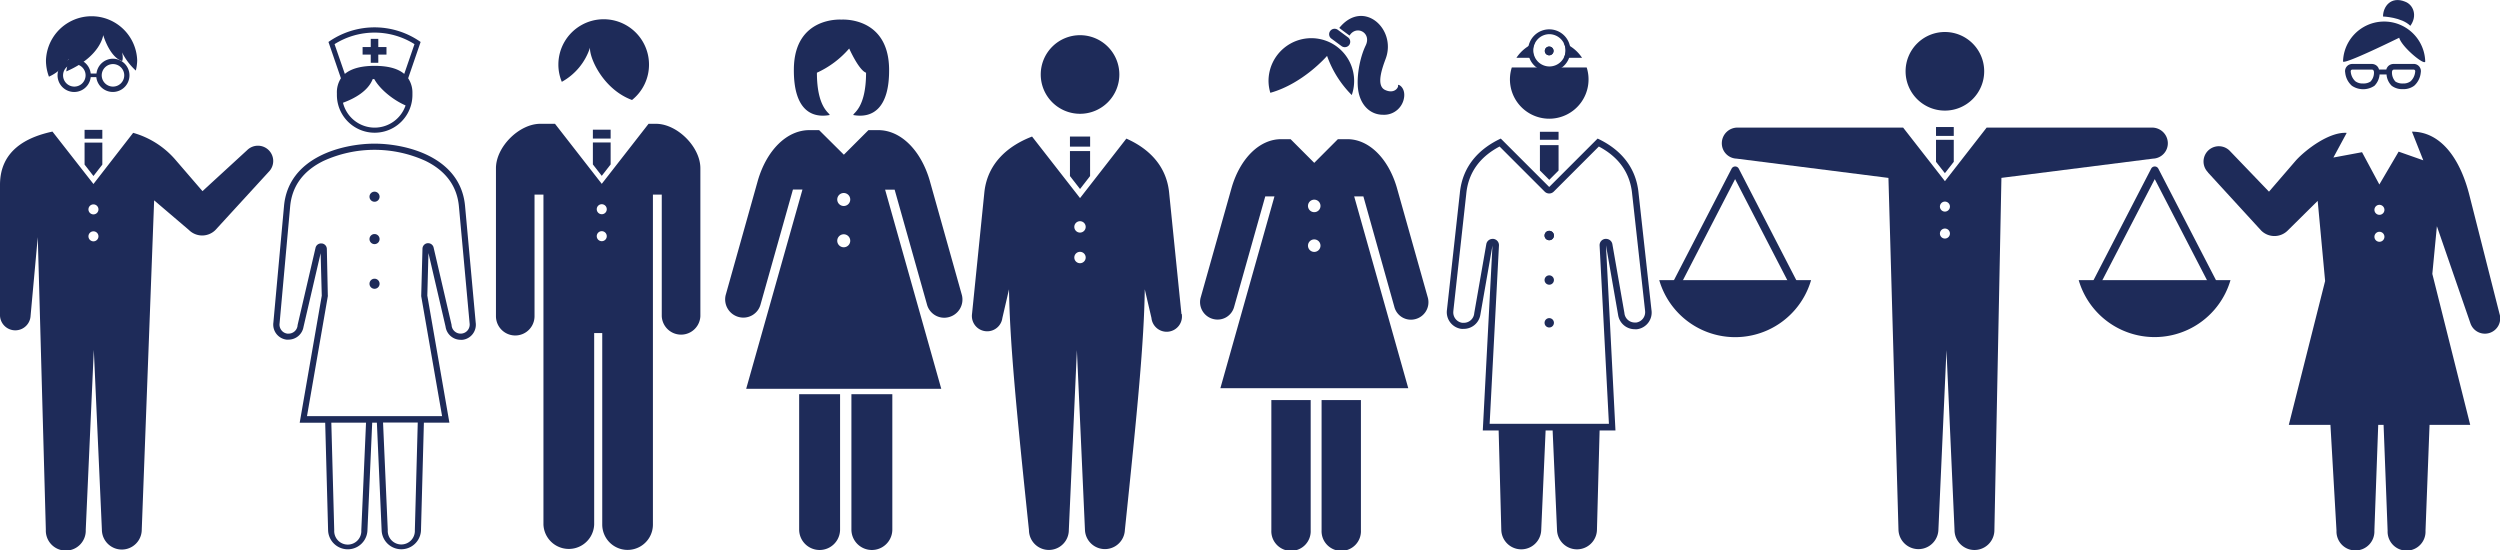
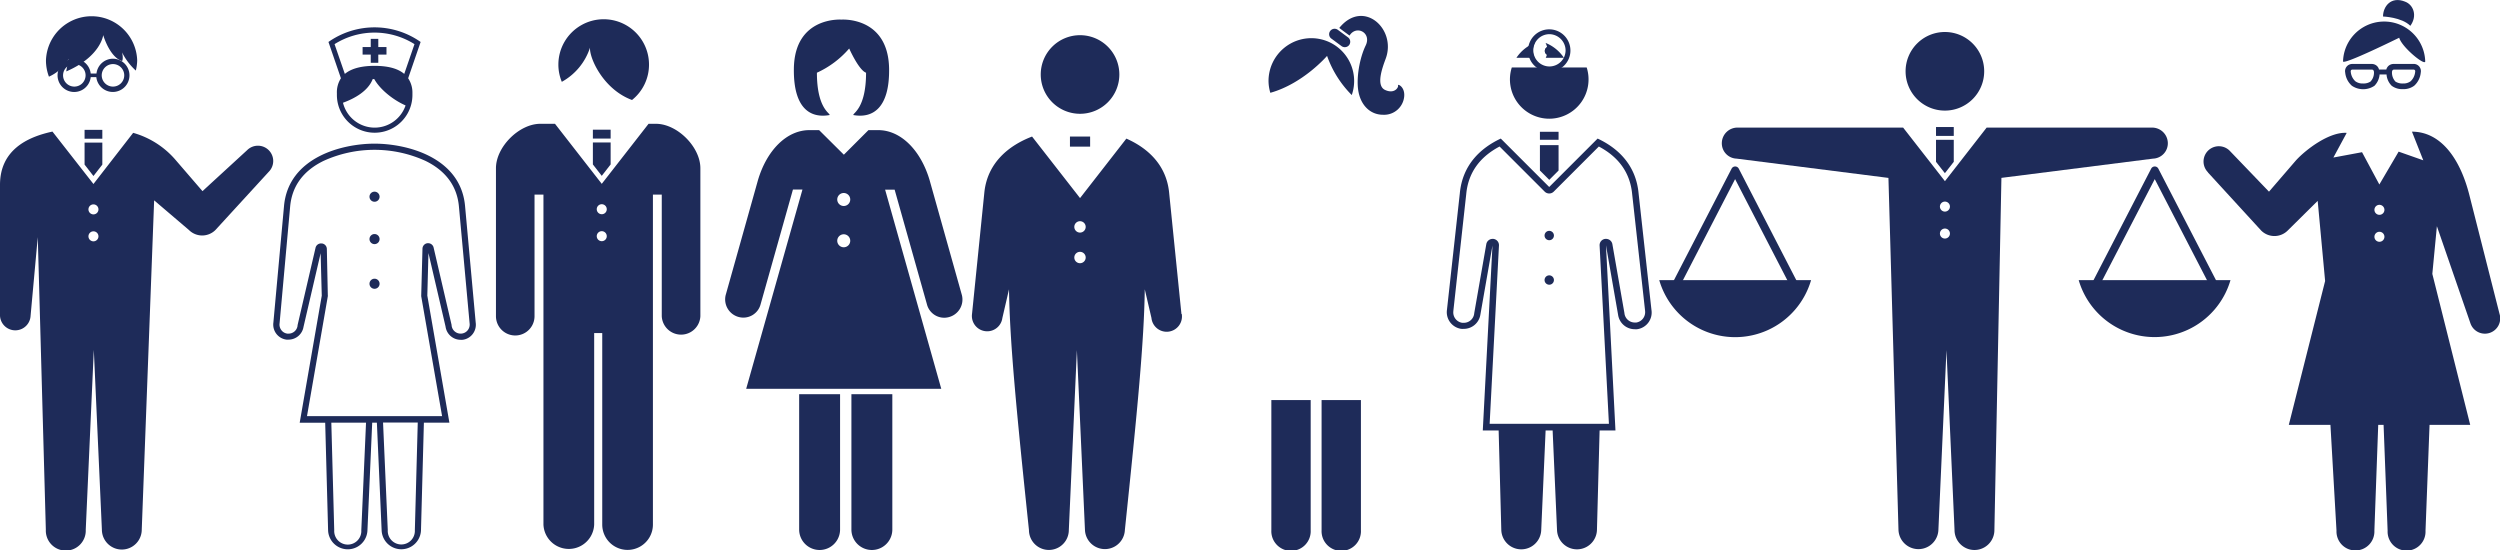
<svg xmlns="http://www.w3.org/2000/svg" id="レイヤー_1" data-name="レイヤー 1" viewBox="0 0 619.56 136.3">
  <defs>
    <style>.cls-1{fill:#1e2b59;}</style>
  </defs>
  <title>icn_people2</title>
  <path class="cls-1" d="M257.92,18.46a9.74,9.74,0,1,0,9.74-9.74A9.74,9.74,0,0,0,257.92,18.46Z" />
  <rect class="cls-1" x="265.16" y="33.84" width="5" height="2.5" />
-   <polygon class="cls-1" points="267.66 46.84 270.15 43.63 270.15 37.44 265.16 37.44 265.16 43.63 267.66 46.84" />
  <path class="cls-1" d="M292.79,77.81l-3.07-30.25c-.74-6.72-5.27-10.87-10.58-13.21L267.66,49.09,255.77,33.84c-5.82,2.23-11,6.49-11.81,13.72l-3.07,30.25a3.79,3.79,0,1,0,7.52,1l1.65-7.12c.18,13,1.81,29.83,4.94,59.66a4.94,4.94,0,1,0,9.88,0l2-44.58,2,44.58a4.95,4.95,0,0,0,9.89,0c3.12-29.83,4.76-46.67,4.93-59.66l1.66,7.12a3.79,3.79,0,1,0,7.51-1ZM267.66,65.23a1.41,1.41,0,1,1,1.4-1.4A1.41,1.41,0,0,1,267.66,65.23Zm0-7.59a1.41,1.41,0,1,1,1.4-1.4A1.41,1.41,0,0,1,267.66,57.64Z" />
  <path class="cls-1" d="M385.1,58.37a1.16,1.16,0,1,1-1.16-1.16A1.16,1.16,0,0,1,385.1,58.37Z" />
-   <path class="cls-1" d="M385.1,58.37a1.16,1.16,0,1,1-1.16-1.16A1.16,1.16,0,0,1,385.1,58.37Z" />
  <path class="cls-1" d="M385.1,69.4a1.16,1.16,0,1,1-1.16-1.16A1.16,1.16,0,0,1,385.1,69.4Z" />
-   <path class="cls-1" d="M385.1,80a1.16,1.16,0,1,1-1.16-1.16A1.16,1.16,0,0,1,385.1,80Z" />
  <path class="cls-1" d="M409.27,76.79,406.08,47.9c-.67-7.18-5.3-11.29-10.15-13.56l-12,12-12-12c-4.85,2.27-9.48,6.38-10.15,13.56l-3.19,28.89a4.17,4.17,0,0,0,3.55,4.71,4,4,0,0,0,.59,0A4.16,4.16,0,0,0,366.87,78l3-17.16-2.4,45.84h3.93l.66,24.73a4.95,4.95,0,0,0,9.89,0l1.09-24.73h1.74l1.09,24.73a4.95,4.95,0,0,0,9.89,0l.66-24.73h3.93L398,60.79,401,78a4.17,4.17,0,0,0,4.12,3.59,4,4,0,0,0,.59,0A4.17,4.17,0,0,0,409.27,76.79Zm-3.77,3.14a2.31,2.31,0,0,1-.37,0,2.59,2.59,0,0,1-2.55-2.23s0,0,0-.06l-3-17.16A1.59,1.59,0,0,0,398,59.2l-.18,0a1.57,1.57,0,0,0-1.4,1.65l2.31,44.18H369.17l2.31-44.18a1.57,1.57,0,0,0-1.4-1.65l-.18,0a1.59,1.59,0,0,0-1.56,1.31l-3,17.16a.13.13,0,0,1,0,.06A2.58,2.58,0,0,1,362.75,80l-.37,0a2.6,2.6,0,0,1-2.2-2.92V77l3.19-28.91c.48-5.19,3.26-9.14,8.26-11.78l11.18,11.18a1.58,1.58,0,0,0,1.12.46,1.57,1.57,0,0,0,1.12-.46l11.18-11.18c5,2.64,7.78,6.6,8.26,11.81L407.69,77s0,0,0,.05A2.59,2.59,0,0,1,405.5,79.93Z" />
  <rect class="cls-1" x="381.63" y="32.66" width="4.62" height="1.98" />
  <polygon class="cls-1" points="381.63 35.96 381.63 42.26 383.94 44.57 386.25 42.26 386.25 35.96 381.63 35.96" />
-   <path class="cls-1" d="M387.57,14.32h4.5a9.82,9.82,0,0,0-4.55-3.69,4.05,4.05,0,0,1,.05,3.69Z" />
+   <path class="cls-1" d="M387.57,14.32a9.82,9.82,0,0,0-4.55-3.69,4.05,4.05,0,0,1,.05,3.69Z" />
  <path class="cls-1" d="M374.66,16.72a9.74,9.74,0,1,0,18.56,0Z" />
  <path class="cls-1" d="M380.32,14.32a3.89,3.89,0,0,1-.43-1.8,4,4,0,0,1,.47-1.89,9.82,9.82,0,0,0-4.55,3.69Z" />
  <path class="cls-1" d="M383.94,17.77a5.25,5.25,0,1,1,5.25-5.25A5.25,5.25,0,0,1,383.94,17.77Zm0-9.3a4,4,0,1,0,4.05,4A4.06,4.06,0,0,0,383.94,8.47Z" />
  <path class="cls-1" d="M385,12.52a1.08,1.08,0,1,1-2.15,0,1.08,1.08,0,0,1,2.15,0Z" />
  <path class="cls-1" d="M385,12.52a1.08,1.08,0,1,1-2.15,0,1.08,1.08,0,0,1,2.15,0Z" />
  <path class="cls-1" d="M547.16,42.71l13.21,14.42h0a4.65,4.65,0,0,0,6.58,0l7.43-7.35,1.84,19.86-9,35.66h10.32l1.5,26.2a4.7,4.7,0,1,0,9.39,0l.95-26.2h1.33l1,26.24a4.7,4.7,0,1,0,9.39,0l1-26.24h10.08l-9.39-37.42,1.13-11.82,8.29,24a3.79,3.79,0,0,0,7.22-2.32L612,48.47c-2.31-9.24-7.16-15.84-14.26-15.84l2.81,7.1-6.11-2.15-4.78,8.14-4.29-8-7.1,1.32,3.3-6.11C577.3,32.63,571.51,37,569,39.74l-6.69,7.76-9.75-10.15a3.79,3.79,0,1,0-5.36,5.36ZM590.92,52a1.24,1.24,0,1,1-1.24-1.24A1.25,1.25,0,0,1,590.92,52Zm0,6.68a1.24,1.24,0,1,1-1.24-1.24A1.24,1.24,0,0,1,590.92,58.7Z" />
  <path class="cls-1" d="M594.58,9.35c.63,2.34,6.45,7.08,6.45,5.86a10.19,10.19,0,0,0-20.37,0C580.66,16.22,594.58,9.35,594.58,9.35Z" />
  <path class="cls-1" d="M595.51,22.09a4.35,4.35,0,0,1-2.79-.83,4.4,4.4,0,0,1-1.27-2.68l0-.12h-1.74l0,.12a4.51,4.51,0,0,1-1.27,2.68,5,5,0,0,1-5.58,0A5,5,0,0,1,581.2,18,1.78,1.78,0,0,1,583,15.85h4.71a1.89,1.89,0,0,1,1.42.56,1.85,1.85,0,0,1,.42.72l0,.1h1.86l0-.1a2,2,0,0,1,.43-.72,1.88,1.88,0,0,1,1.41-.56h4.72A1.79,1.79,0,0,1,599.92,18a5,5,0,0,1-1.62,3.24A4.39,4.39,0,0,1,595.51,22.09Zm-2.15-4.84a.58.58,0,0,0-.4.12.87.87,0,0,0-.17.52,3.27,3.27,0,0,0,.86,2.33,3.23,3.23,0,0,0,1.86.47,3,3,0,0,0,1.9-.55,3.65,3.65,0,0,0,1.13-2.38.44.44,0,0,0-.08-.38.46.46,0,0,0-.38-.13Zm-10.32,0a.46.46,0,0,0-.38.13.48.48,0,0,0-.09.38,3.62,3.62,0,0,0,1.14,2.38,3,3,0,0,0,1.9.55,3.19,3.19,0,0,0,1.85-.47,3.2,3.2,0,0,0,.87-2.26.89.89,0,0,0-.18-.59.55.55,0,0,0-.4-.12Z" />
  <path class="cls-1" d="M590.57,4.09s4.62.16,6.77,2.31c1.81-2.48.77-5.24-1.33-6C592.55-1,590.57,1.61,590.57,4.09Z" />
  <path class="cls-1" d="M472.25,17.67A9.74,9.74,0,1,0,482,7.93,9.74,9.74,0,0,0,472.25,17.67Z" />
  <path class="cls-1" d="M411.2,69.42a19.59,19.59,0,0,0,37.63,0Z" />
  <path class="cls-1" d="M416.74,70.08,430,44.39l13.27,25.69h2.23L430.9,41.78a1,1,0,0,0-1.76,0l-14.63,28.3Z" />
  <path class="cls-1" d="M515.15,69.42a19.59,19.59,0,0,0,37.62,0Z" />
  <path class="cls-1" d="M520.68,70.08,534,44.39l13.28,25.69h2.23l-14.63-28.3a1,1,0,0,0-1.76,0l-14.63,28.3Z" />
  <rect class="cls-1" x="479.79" y="31.48" width="4.4" height="2.2" />
  <polygon class="cls-1" points="481.99 42.92 484.19 40.1 484.19 34.64 479.79 34.64 479.79 40.1 481.99 42.92" />
  <path class="cls-1" d="M533.34,31.62h-41L482,44.9,471.64,31.62h-41a3.88,3.88,0,0,0-3.93,3.76,3.79,3.79,0,0,0,3.64,3.93L468,44.09l2.49,87.27a4.95,4.95,0,0,0,9.89,0l2-44.58,2,44.58a4.94,4.94,0,1,0,9.88,0L496,44.08l37.59-4.77a3.8,3.8,0,0,0,3.65-3.93A3.9,3.9,0,0,0,533.34,31.62ZM482,59.12a1.24,1.24,0,1,1,1.24-1.24A1.25,1.25,0,0,1,482,59.12Zm0-6.68a1.24,1.24,0,1,1,1.24-1.24A1.25,1.25,0,0,1,482,52.44Z" />
  <path class="cls-1" d="M101.15,19.4l3.09-9a19.82,19.82,0,0,0-22.84,0l3.09,9a6.38,6.38,0,0,0-1,3.71v.42a9.36,9.36,0,1,0,18.72,0c0-.07,0-.13,0-.2s0-.15,0-.22A6.38,6.38,0,0,0,101.15,19.4ZM82.91,10.94a18.58,18.58,0,0,1,19.81,0l-2.54,7.38c-1.71-1.47-4.37-2-7.36-2s-5.65.56-7.36,2Zm9.91,20.69A8.1,8.1,0,0,1,85,25.46c2.78-1,6.23-2.87,7.37-5.87h.38c1.34,2.46,4.57,5.14,7.76,6.54A8.1,8.1,0,0,1,92.82,31.63Z" />
  <polygon class="cls-1" points="91.88 15.56 93.75 15.56 93.75 13.53 95.78 13.53 95.78 11.66 93.75 11.66 93.75 9.63 91.88 9.63 91.88 11.66 89.86 11.66 89.86 13.53 91.88 13.53 91.88 15.56" />
  <path class="cls-1" d="M91.57,48.75a1.25,1.25,0,1,0,1.25-1.25A1.25,1.25,0,0,0,91.57,48.75Z" />
  <path class="cls-1" d="M91.57,70.32a1.25,1.25,0,1,0,1.25-1.25A1.25,1.25,0,0,0,91.57,70.32Z" />
  <path class="cls-1" d="M91.57,59.22A1.25,1.25,0,1,0,92.82,58,1.25,1.25,0,0,0,91.57,59.22Z" />
  <path class="cls-1" d="M117.89,79.94l-2.63-28.81c-1.05-12.26-14.6-15.53-22.44-15.53S71.43,38.87,70.38,51.13L67.75,79.94A3.75,3.75,0,0,0,71,84.17a2.81,2.81,0,0,0,.5,0A3.78,3.78,0,0,0,75.22,81l4.24-18.24.28,10.52-5.47,31.48h6.32l.72,26.71a4.88,4.88,0,0,0,9.75,0l1.18-26.72H93.4l1.18,26.71a4.88,4.88,0,0,0,9.75,0l.72-26.72h6.32L105.9,73.26l.28-10.55,4.24,18.23a3.77,3.77,0,0,0,3.73,3.27,2.89,2.89,0,0,0,.5,0,3.72,3.72,0,0,0,2.5-1.44A3.78,3.78,0,0,0,117.89,79.94Zm-15.08,51.48a3.36,3.36,0,1,1-6.71-.06l-1.17-26.65h8.6Zm-13.27,0a3.36,3.36,0,1,1-6.71,0l-.72-26.67h8.6Zm24.61-48.74a2.25,2.25,0,0,1-2.23-2l0-.13-4.46-19.2a1.39,1.39,0,0,0-1.37-1.08h-.13a1.4,1.4,0,0,0-1.26,1.35l-.31,11.53a2.46,2.46,0,0,0,0,.28l5.17,29.7H76.08l5.16-29.7a.86.86,0,0,0,0-.28L81,61.68a1.39,1.39,0,0,0-1.26-1.35h-.13A1.39,1.39,0,0,0,78.2,61.4L73.74,80.61l0,.13a2.24,2.24,0,0,1-2.22,1.94,1.51,1.51,0,0,1-.3,0,2.17,2.17,0,0,1-1.49-.86,2.29,2.29,0,0,1-.44-1.72L71.9,51.26c.43-5.09,3.22-8.92,8.29-11.39a30.46,30.46,0,0,1,25.25,0c5.07,2.47,7.87,6.31,8.3,11.4l2.64,28.87a2.25,2.25,0,0,1-.44,1.66,2.19,2.19,0,0,1-1.49.86A1.51,1.51,0,0,1,114.15,82.68Z" />
  <path class="cls-1" d="M28,14.55a4.12,4.12,0,0,0-4.09,3.68H22.48a4.12,4.12,0,1,0,0,.89h1.39A4.12,4.12,0,1,0,28,14.55Zm-9.57,6.91a2.79,2.79,0,1,1,2.78-2.79A2.79,2.79,0,0,1,18.39,21.46Zm9.57,0a2.79,2.79,0,1,1,2.79-2.79A2.79,2.79,0,0,1,28,21.46Z" />
  <path class="cls-1" d="M17,14.58s-.58,2.93-.58,3.12c8.57-3.7,9.16-9,9.16-9s1.56,5.45,4.67,6.43c.39-.59,0-2.15,0-2.15a15.27,15.27,0,0,0,3.41,4.51A11.53,11.53,0,0,0,34,15a11.31,11.31,0,0,0-22.61,0,11.44,11.44,0,0,0,.74,4A10.53,10.53,0,0,0,17,14.58Z" />
  <rect class="cls-1" x="20.96" y="32.18" width="4.4" height="2.2" />
  <polygon class="cls-1" points="23.16 43.62 25.36 40.79 25.36 35.34 20.96 35.34 20.96 40.79 23.16 43.62" />
  <path class="cls-1" d="M66.6,37.22a3.79,3.79,0,0,0-5.36,0L50.18,47.37l-6.69-7.76A21.53,21.53,0,0,0,33,32.92L23.16,45.6,13,32.61C6.51,34,0,37.33,0,45.82V77.89a3.79,3.79,0,0,0,7.58.36L9.36,58.77l2,72.51a4.95,4.95,0,1,0,9.89,0l2-44.58,2,44.55a4.94,4.94,0,0,0,9.88,0l3.07-81.6L46.82,57a4.65,4.65,0,0,0,6.57,0h0L66.6,42.58A3.79,3.79,0,0,0,66.6,37.22ZM23.16,59.81a1.24,1.24,0,1,1,1.24-1.23A1.24,1.24,0,0,1,23.16,59.81Zm0-6.68a1.24,1.24,0,1,1,1.24-1.24A1.24,1.24,0,0,1,23.16,53.13Z" />
  <path class="cls-1" d="M160.84,16a11.23,11.23,0,1,0-22.46,0,11.08,11.08,0,0,0,.85,4.28,14.93,14.93,0,0,0,7-8.5c-.25,2.46,3.22,10.35,10.4,13A11.19,11.19,0,0,0,160.84,16Z" />
  <rect class="cls-1" x="146.93" y="32.14" width="4.4" height="2.2" />
  <polygon class="cls-1" points="149.13 43.58 151.33 40.75 151.33 35.3 146.93 35.3 146.93 40.75 149.13 43.58" />
  <path class="cls-1" d="M162.55,30.68h-1.82l-11.6,14.88L137.54,30.68h-3.63c-5.28,0-11,5.75-11,11V78.36a4.78,4.78,0,0,0,9.56,0V48.23h2.21V130a6.29,6.29,0,0,0,12.57,0V82.55h2V130a6.28,6.28,0,0,0,12.56,0V48.23H164V78.36a4.79,4.79,0,0,0,9.57,0V41.72C173.59,36.43,167.84,30.68,162.55,30.68ZM149.13,59.77a1.24,1.24,0,1,1,1.24-1.23A1.23,1.23,0,0,1,149.13,59.77Zm0-6.68a1.24,1.24,0,1,1,1.24-1.24A1.23,1.23,0,0,1,149.13,53.09Z" />
  <path class="cls-1" d="M208.52,4.86S196.92,4,196.74,17c-.13,9.78,4,12.38,8.86,11.51.16-.47-3.15-1.58-3.15-10.49a23.28,23.28,0,0,0,8-6s2.37,5.36,4.18,6c0,8.91-3.31,10-3.15,10.49,4.81.87,9-1.73,8.86-11.51C220.12,4,208.52,4.86,208.52,4.86Z" />
  <path class="cls-1" d="M198.05,97.69v33.54a5.07,5.07,0,1,0,10.14,0V97.69Z" />
  <path class="cls-1" d="M211,97.69v33.54a5.07,5.07,0,1,0,10.14,0V97.69Z" />
  <path class="cls-1" d="M238.38,73.13l-8-28.48c-2.21-7.46-7.16-12.4-12.73-12.4h-2.43l-6.09,6.09L203,32.25h-2.42c-5.58,0-10.53,4.94-12.74,12.4l-8,28.48a4.51,4.51,0,0,0,3.27,5.44,4.42,4.42,0,0,0,5.4-3.21l8-28.39h2.36L184.92,96.36h48.35L219.35,47h2.36l8,28.39a4.42,4.42,0,0,0,5.4,3.21A4.5,4.5,0,0,0,238.38,73.13ZM209.1,61.28a1.61,1.61,0,1,1,1.61-1.61A1.61,1.61,0,0,1,209.1,61.28Zm0-10.23a1.61,1.61,0,1,1,1.61-1.61A1.61,1.61,0,0,1,209.1,51.05Z" />
  <path class="cls-1" d="M334.36,11.15a1.36,1.36,0,0,1-1.89.28l-2.53-1.87a1.33,1.33,0,0,1-.28-1.88h0a1.34,1.34,0,0,1,1.88-.29l2.53,1.87a1.36,1.36,0,0,1,.29,1.89Z" />
  <path class="cls-1" d="M334.45,8.81c1.68-2.7,5.53-.7,4,2.46S336,19.6,336.7,22.93s3,5.51,6.05,5.51A5,5,0,0,0,348,23.85c.18-2.42-1.71-3.14-1.53-2.69s-.86,2.21-3.2,1.14-.7-5.49.15-7.79c2.72-7.38-5.6-14.87-11.51-7.59C332.89,7.7,334.45,8.81,334.45,8.81Z" />
  <path class="cls-1" d="M328.88,13.85A26,26,0,0,0,335,23.56,10.61,10.61,0,1,0,314.37,20a10.41,10.41,0,0,0,.45,3C323,20.71,328.88,13.85,328.88,13.85Z" />
  <path class="cls-1" d="M315.07,99.15v32.27a4.88,4.88,0,1,0,9.75,0V99.15Z" />
  <path class="cls-1" d="M327.52,99.15v32.27a4.88,4.88,0,1,0,9.75,0V99.15Z" />
-   <path class="cls-1" d="M353.87,73.83l-7.72-27.4c-2.12-7.18-6.89-11.94-12.25-11.94h-2.34l-5.86,5.87-5.86-5.87H317.5c-5.36,0-10.13,4.76-12.25,11.94l-7.72,27.4a4.32,4.32,0,0,0,3.14,5.23A4.24,4.24,0,0,0,305.86,76l7.7-27.32h2.28l-13.4,47.52h12.63v0h9.75v0h2.7v0h9.75v0H349l-13.4-47.52h2.28L345.54,76a4.24,4.24,0,0,0,5.19,3.09A4.32,4.32,0,0,0,353.87,73.83ZM325.7,62.43a1.55,1.55,0,1,1,1.55-1.55A1.55,1.55,0,0,1,325.7,62.43Zm0-9.85A1.55,1.55,0,1,1,327.25,51,1.54,1.54,0,0,1,325.7,52.58Z" />
</svg>